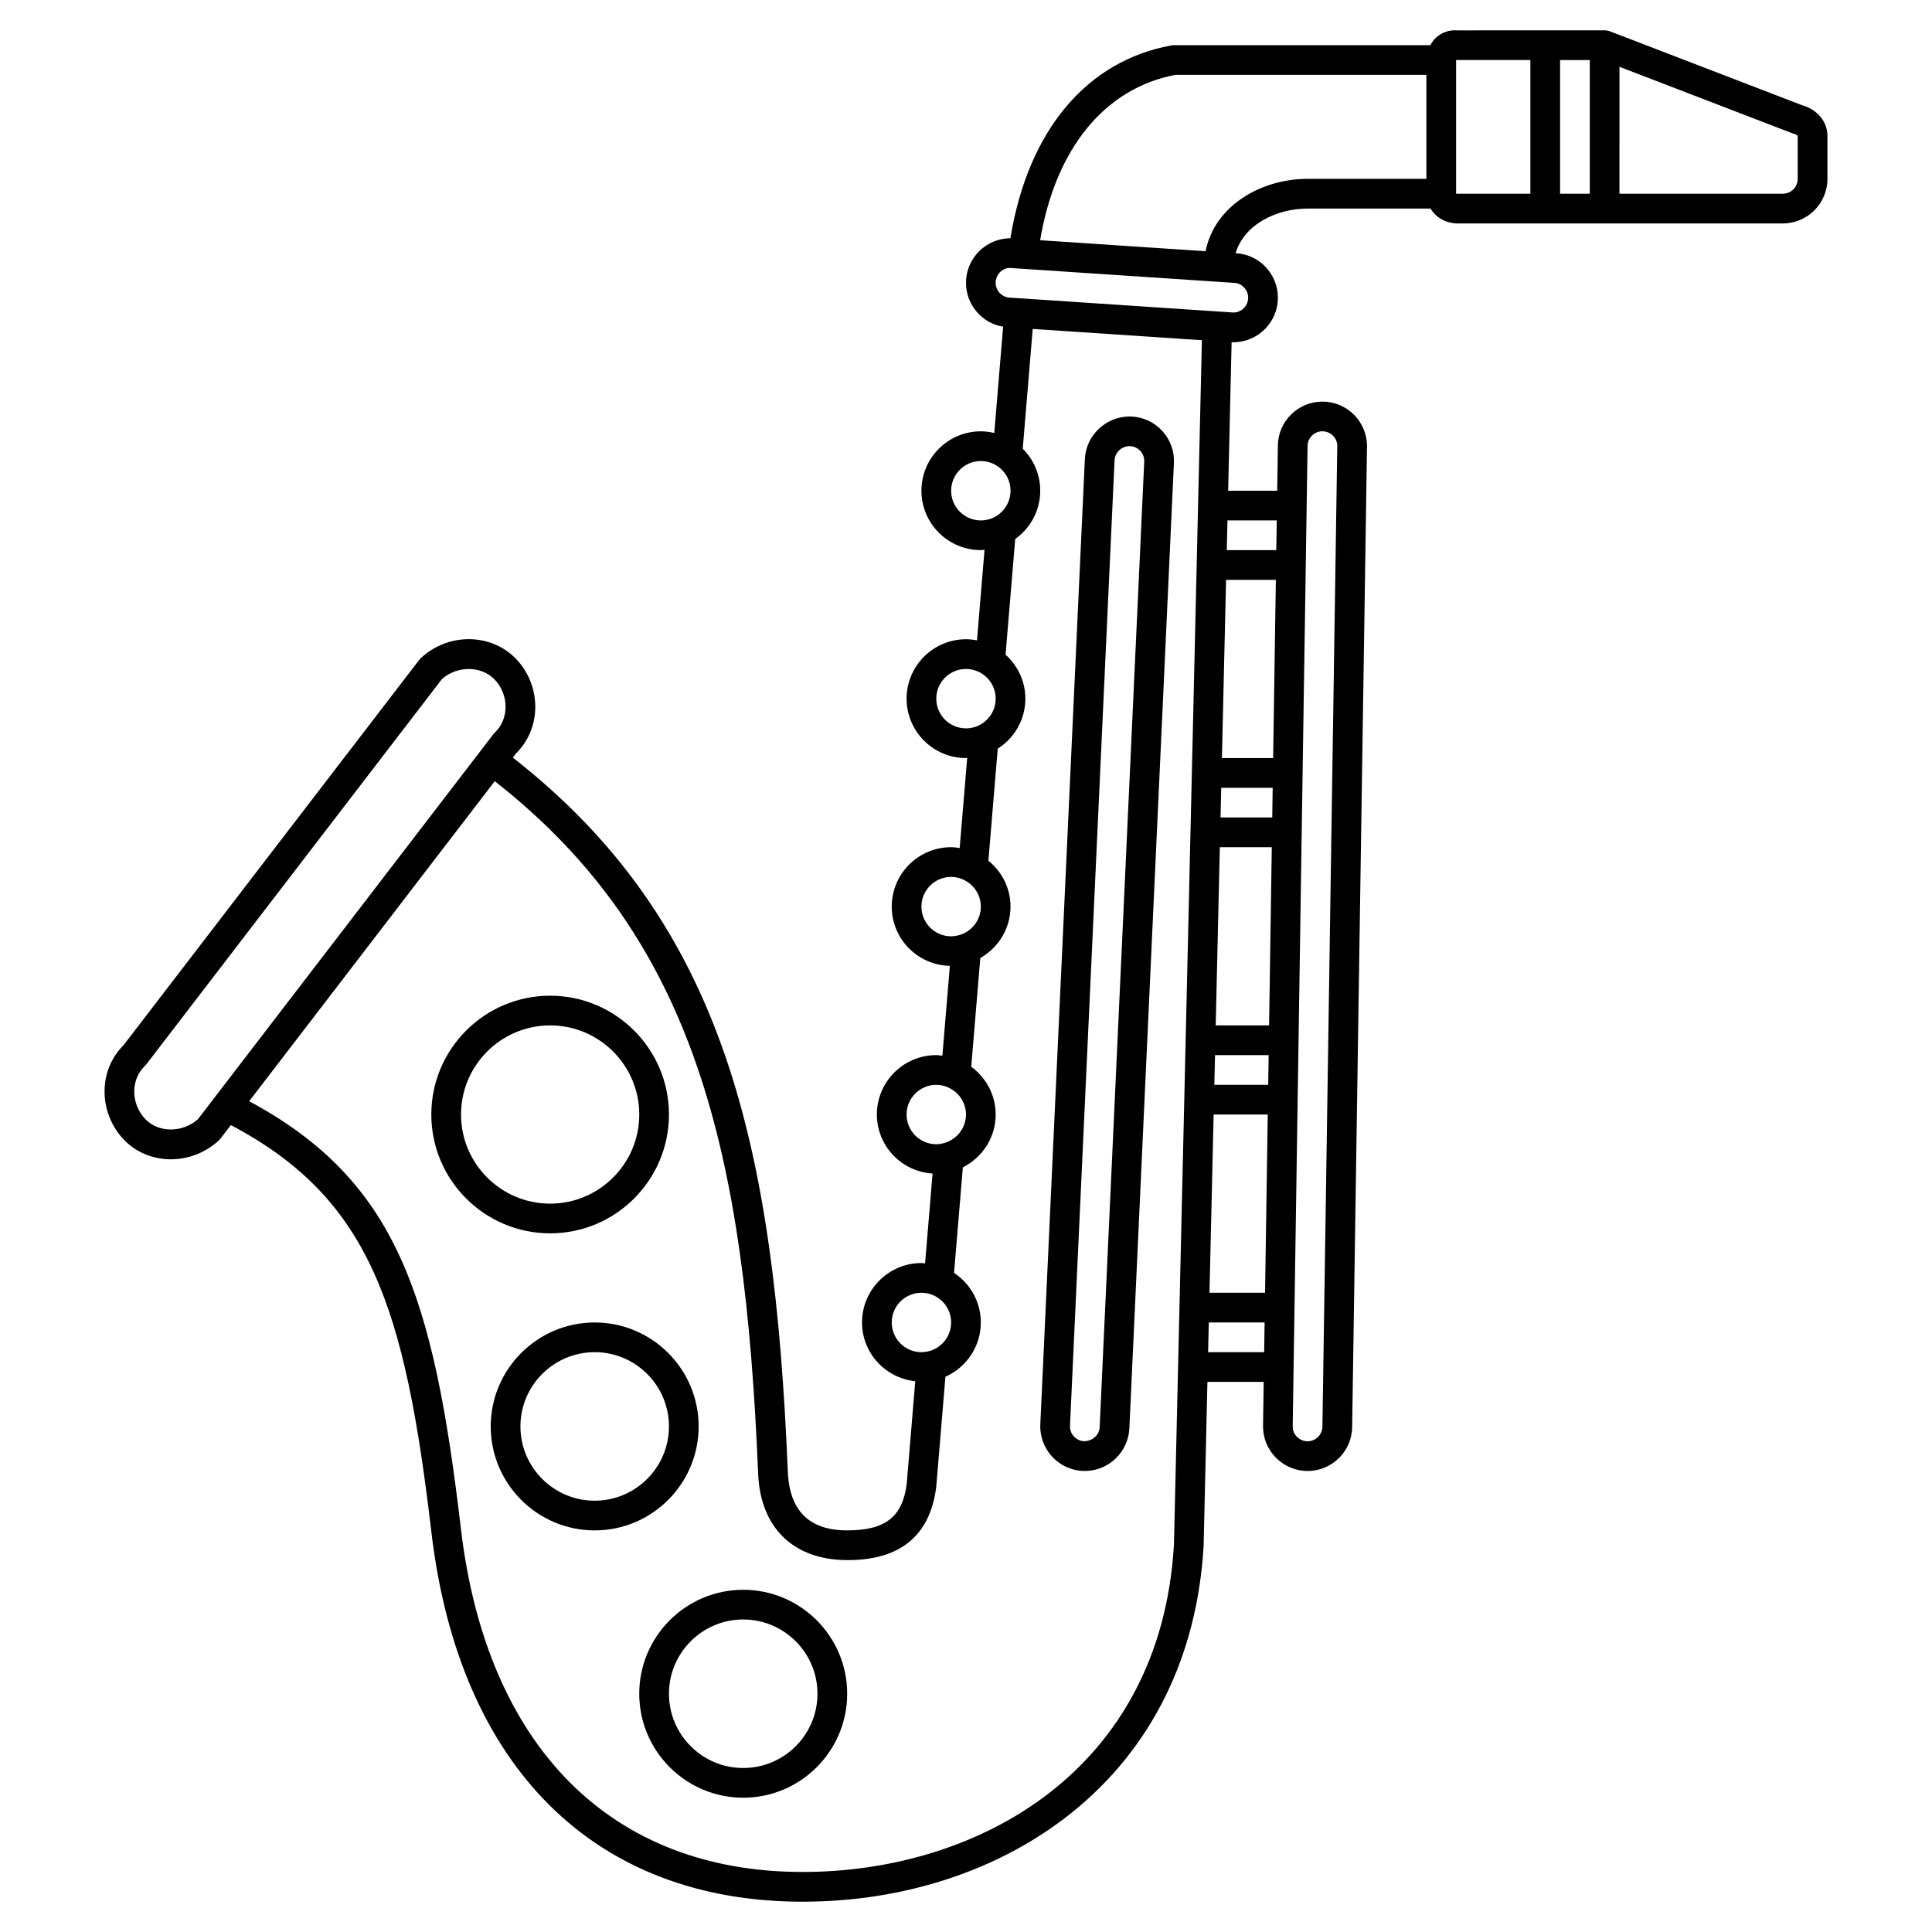
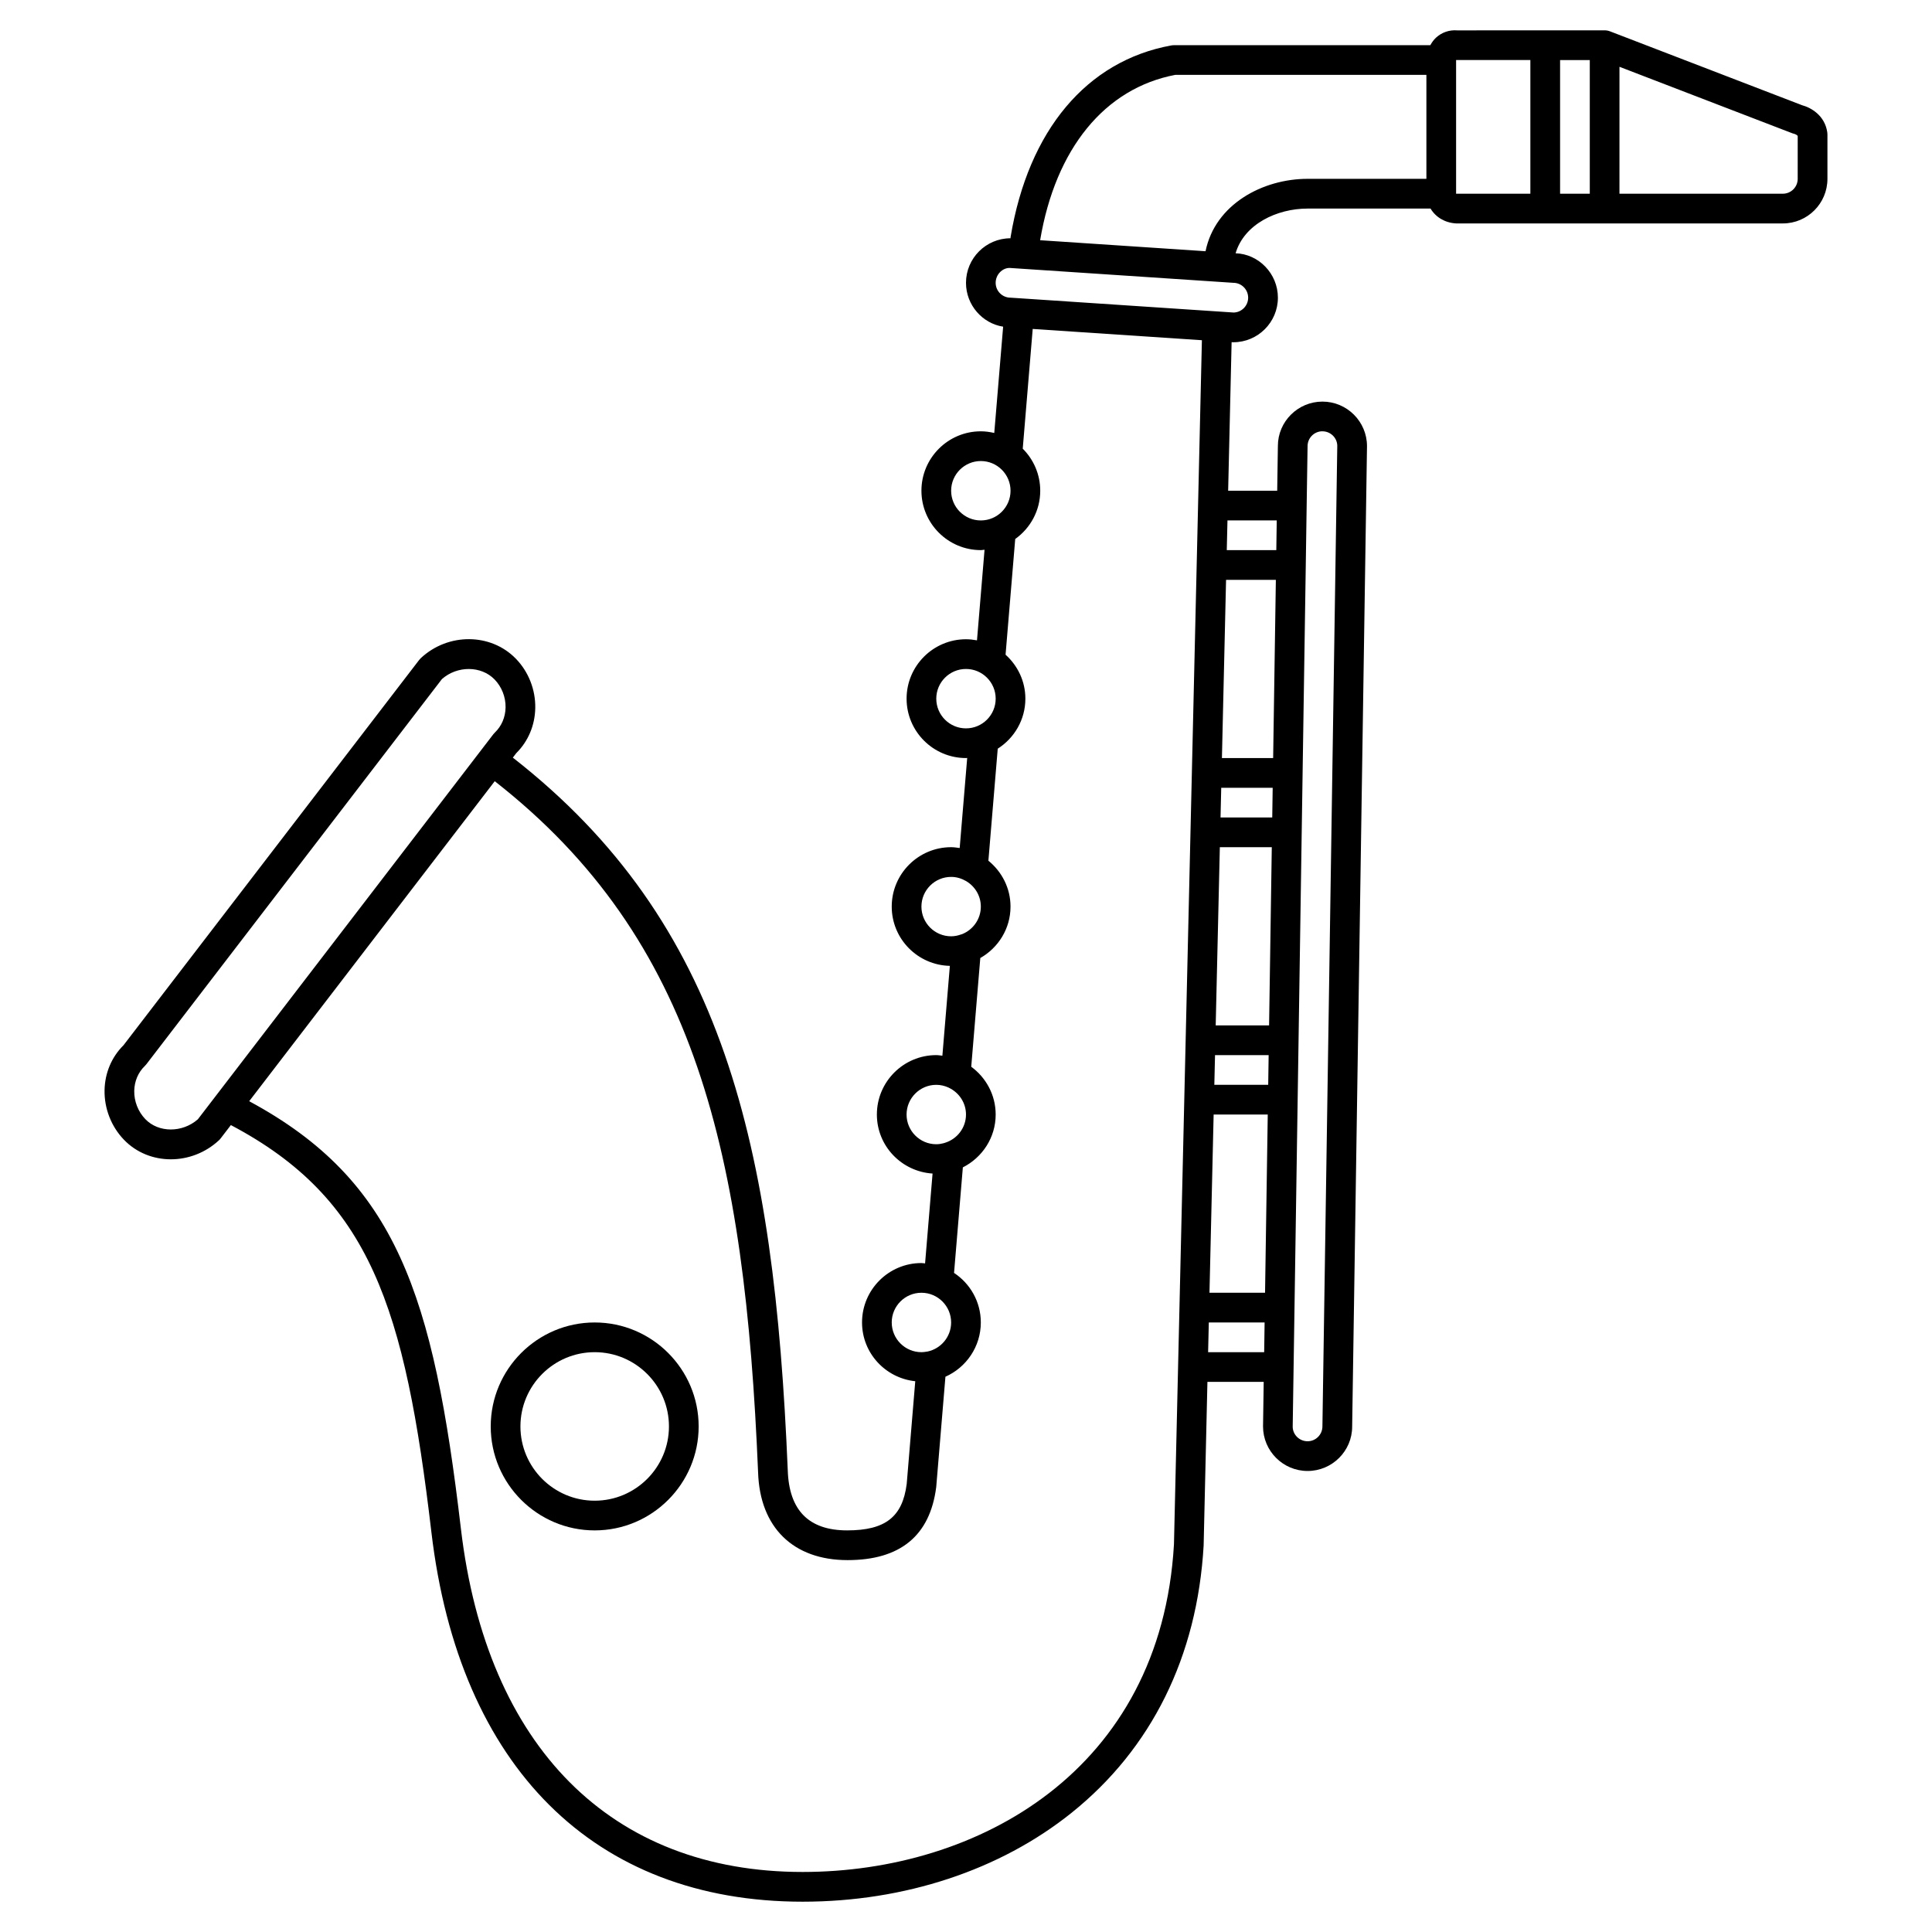
<svg xmlns="http://www.w3.org/2000/svg" fill="#000000" width="800px" height="800px" version="1.1" viewBox="144 144 512 512">
  <g>
-     <path d="m430.95 533.81c0.16 0.004 0.457 0.008 0.676 0.008 0.129 0 0.234 0 0.266-0.004 6.109-0.199 11.113-5.148 11.398-11.258l11.809-255.84c0.145-3.152-0.945-6.168-3.07-8.496-2.125-2.336-5.031-3.691-8.23-3.84-0.137-0.008-0.273-0.008-0.41-0.008-6.301 0-11.586 4.973-11.887 11.262l-11.809 255.84c-0.297 6.5 4.754 12.035 11.258 12.336zm8.418-267.82c0.098-2.098 1.883-3.758 3.981-3.758 0.047 0 0.086 0.004 0.133 0.004 1.051 0.047 2.019 0.504 2.727 1.277 0.707 0.777 1.07 1.781 1.023 2.832l-11.809 255.84c-0.094 2.043-1.758 3.691-4.109 3.754h-0.004c-1.051-0.047-2.019-0.504-2.727-1.277-0.707-0.777-1.07-1.781-1.023-2.832z" />
-     <path d="m321.28 439.36c0-17.363-14.125-31.488-31.488-31.488-17.363 0-31.488 14.125-31.488 31.488s14.125 31.488 31.488 31.488c17.363 0 31.488-14.129 31.488-31.488zm-55.102 0c0-13.023 10.594-23.617 23.617-23.617 13.023 0 23.617 10.594 23.617 23.617s-10.594 23.617-23.617 23.617c-13.027 0-23.617-10.594-23.617-23.617z" />
    <path d="m329.15 522.02c0-15.188-12.363-27.551-27.551-27.551s-27.551 12.363-27.551 27.551 12.363 27.551 27.551 27.551c15.191 0 27.551-12.363 27.551-27.551zm-27.551 19.68c-10.852 0-19.68-8.828-19.68-19.68s8.828-19.68 19.68-19.68c10.852 0 19.68 8.828 19.68 19.68s-8.828 19.68-19.68 19.68z" />
-     <path d="m340.96 565.31c-15.188 0-27.551 12.363-27.551 27.551s12.363 27.551 27.551 27.551 27.551-12.363 27.551-27.551c0.004-15.188-12.359-27.551-27.551-27.551zm0 47.23c-10.852 0-19.68-8.828-19.68-19.68 0-10.852 8.828-19.68 19.68-19.68 10.852 0 19.68 8.828 19.68 19.68 0 10.852-8.828 19.68-19.68 19.68z" />
    <path d="m628.24 179.02c-0.656-4.438-4.332-6.516-6.652-7.129l-50.93-19.59c-0.453-0.172-0.93-0.262-1.414-0.262l-15.719 0.004c-0.008 0-0.016-0.004-0.023-0.004-0.008 0-0.016 0.004-0.023 0.004l-23.293 0.008c-2.125-0.168-4.117 0.535-5.656 1.957-0.605 0.562-1.078 1.242-1.477 1.969h-67.953c-0.234 0-0.473 0.023-0.703 0.066-22.367 4.066-37.871 22.453-42.578 50.773l-0.027 0.328c-6.504 0.008-11.793 5.301-11.793 11.809 0 5.906 4.367 10.77 9.844 11.621l-2.352 28.168c-1.148-0.262-2.328-0.438-3.559-0.438-8.684 0-15.742 7.062-15.742 15.742 0 8.684 7.062 15.742 15.742 15.742 0.336 0 0.648-0.078 0.984-0.098l-2.004 24.008c-0.949-0.172-1.914-0.289-2.914-0.289-8.684 0-15.742 7.062-15.742 15.742 0 8.684 7.062 15.742 15.742 15.742 0.109 0 0.211-0.031 0.32-0.031l-1.992 23.875c-0.746-0.102-1.488-0.223-2.266-0.223-8.684 0-15.742 7.062-15.742 15.742 0 8.57 6.883 15.523 15.406 15.707l-1.984 23.812c-0.539-0.051-1.062-0.16-1.617-0.16-8.684 0-15.742 7.062-15.742 15.742 0 8.344 6.543 15.121 14.758 15.645l-1.984 23.812c-0.328-0.016-0.637-0.094-0.965-0.094-8.684 0-15.742 7.062-15.742 15.742 0 8.125 6.203 14.75 14.105 15.578l-2.266 27.219c-1.117 8.742-5.664 12.309-15.777 12.309-10.109 0-15.402-5.25-15.746-15.91-3.594-86.234-16.809-145.11-72.859-188.88l0.914-1.191c3.168-3.144 4.953-7.383 5.031-11.973 0.086-4.852-1.793-9.621-5.164-13.074-6.648-6.824-17.953-6.875-25.172-0.125-0.156 0.145-0.305 0.309-0.434 0.48l-78.355 102.11c-3.141 3.121-4.922 7.32-5.016 11.871-0.102 4.856 1.762 9.656 5.129 13.156 3.32 3.465 7.836 5.195 12.438 5.195 4.523 0 9.125-1.676 12.746-5.039 0.16-0.148 0.312-0.312 0.441-0.488l2.719-3.543c36.973 19.523 46.129 48.273 53.141 107.87 7.328 62.246 43.184 97.941 98.379 97.941 27.004 0 52.305-8.355 71.246-23.535 21.227-17.008 33.336-41.457 35.027-70.84l1.004-43.387h14.914l-0.176 11.809c0 6.512 5.297 11.809 11.809 11.809 6.512 0 11.809-5.297 11.809-11.746l3.934-259.84c0-6.512-5.297-11.809-11.809-11.809-6.512 0-11.809 5.297-11.809 11.746l-0.18 11.871h-13l0.918-39.367 0.195 0.012c0.086 0.004 0.172 0.008 0.262 0.008 6.512 0 11.809-5.297 11.809-11.809 0-6.391-5.113-11.582-11.211-11.77 2.277-7.723 10.941-11.848 19.082-11.848h32.582c1.328 2.234 3.758 3.769 6.777 3.938h86.594c6.512 0 11.809-5.297 11.809-11.809v-11.809c0-0.191-0.02-0.391-0.047-0.578zm-62.93 16.32h-7.871v-35.426h7.871zm-169.25 78.711c0-4.34 3.531-7.871 7.871-7.871s7.871 3.531 7.871 7.871-3.531 7.871-7.871 7.871-7.871-3.531-7.871-7.871zm-3.938 55.102c0-4.34 3.531-7.871 7.871-7.871s7.871 3.531 7.871 7.871c0 4.34-3.531 7.871-7.871 7.871-4.34 0.004-7.871-3.527-7.871-7.871zm-3.934 55.105c0-4.34 3.531-7.871 7.871-7.871 1.418 0 2.727 0.406 3.879 1.062 0.047 0.023 0.086 0.051 0.133 0.074 2.301 1.379 3.859 3.867 3.859 6.734 0 3.293-2.043 6.117-4.926 7.285-0.121 0.031-0.234 0.066-0.355 0.109-0.812 0.293-1.676 0.477-2.59 0.477-4.34 0-7.871-3.527-7.871-7.871zm-3.938 55.105c0-4.34 3.531-7.871 7.871-7.871 1.16 0 2.254 0.27 3.25 0.723 0.047 0.023 0.09 0.051 0.137 0.074 2.644 1.273 4.488 3.953 4.488 7.074 0 3.539-2.367 6.508-5.59 7.496-0.125 0.035-0.246 0.066-0.371 0.113-0.613 0.156-1.246 0.262-1.914 0.262-4.34 0-7.871-3.531-7.871-7.871zm-3.934 55.102c0-4.34 3.531-7.871 7.871-7.871s7.871 3.531 7.871 7.871c0 3.789-2.695 6.961-6.269 7.707-0.062 0.016-0.137 0.004-0.199 0.023-0.457 0.086-0.922 0.145-1.402 0.145-4.344 0-7.871-3.531-7.871-7.875zm-197.8-53.879c-1.926-2.008-3-4.754-2.941-7.535 0.059-2.551 1.059-4.887 2.82-6.574 0.141-0.137 0.281-0.289 0.402-0.449l78.312-102.06c4.055-3.586 10.375-3.574 13.938 0.074 1.91 1.961 2.984 4.676 2.934 7.441-0.047 2.582-1.055 4.945-2.832 6.644-0.145 0.137-0.281 0.289-0.406 0.449l-78.309 102.05c-4.109 3.602-10.414 3.613-13.918-0.043zm298.64-79.945h-13.703l0.184-7.871h13.637zm-13.887 7.875h13.766l-0.715 47.23h-14.148zm12.934 55.102-0.117 7.871h-14.277l0.184-7.871zm-14.578 15.746h14.34l-0.715 47.23h-14.727zm15.77-94.465h-13.574l1.098-47.23h13.195zm-17.234 157.44 0.184-7.871h14.789l-0.117 7.871zm30.293-244.04c2.172 0 3.938 1.762 3.938 3.871l-3.938 259.84c0 2.172-1.762 3.938-3.938 3.938-2.172 0-3.938-1.762-3.938-3.871l2.387-157.5v-0.008-0.004l0.238-15.73v-0.004-0.004l0.84-55.109 0.234-15.746 0.242-15.742c0-2.172 1.762-3.938 3.934-3.938zm-12.105 23.617-0.117 7.871h-13.125l0.184-7.871zm-24.504 153.49v0.012 0.008l-1.277 55.09v0.008 0.004l-0.367 15.734v0.004 0.004l-1.09 47.004c-3.465 59.973-51.922 86.816-98.414 86.816-50.746 0-83.75-33.164-90.555-90.988-7.281-61.914-16.992-92.195-56.105-113.27l65.074-84.805c53.609 41.926 66.285 99.082 69.793 183.2 0.469 14.539 9.293 23.219 23.707 23.219 13.953 0 21.852-6.453 23.496-19.352l2.441-29.246c5.512-2.453 9.379-7.965 9.379-14.383 0-5.488-2.824-10.312-7.094-13.129l2.332-27.969c5.137-2.598 8.699-7.867 8.699-14.004 0-5.207-2.57-9.797-6.477-12.664l2.402-28.812c4.758-2.711 8.008-7.769 8.008-13.629 0-4.926-2.312-9.27-5.863-12.16l2.477-29.688c4.387-2.793 7.324-7.676 7.324-13.258 0-4.637-2.051-8.77-5.25-11.652l2.559-30.66c4-2.859 6.629-7.512 6.629-12.789 0-4.348-1.773-8.293-4.637-11.145l2.644-31.734 44.836 2.988zm16.93-212.52c0 2.133-1.707 3.879-3.828 3.938l-4.305-0.289h-0.008-0.008l-52.199-3.477c-0.008 0-0.012-0.004-0.02-0.008-0.008 0-0.016 0.004-0.027 0.004l-2.582-0.168c-2.172 0-3.938-1.762-3.938-3.938 0-2.172 1.762-3.938 3.676-3.945l3.523 0.234h0.004l51.738 3.441c0.012 0 0.02 0.008 0.031 0.008h0.074l3.934 0.262c2.172 0 3.934 1.766 3.934 3.938zm-11.293-12.309-43.836-2.918c4.086-24.305 17.125-40.258 35.812-43.82h66.551v27.551h-31.488c-11.852 0.008-24.496 6.711-27.039 19.188zm66.398-50.668h19.68v35.426h-19.68zm90.527 31.488c0 2.172-1.762 3.938-3.938 3.938h-43.297l0.004-33.633 45.82 17.625c0.195 0.074 0.402 0.133 0.605 0.176 0.004 0.004 0.629 0.211 0.809 0.539z" />
  </g>
</svg>